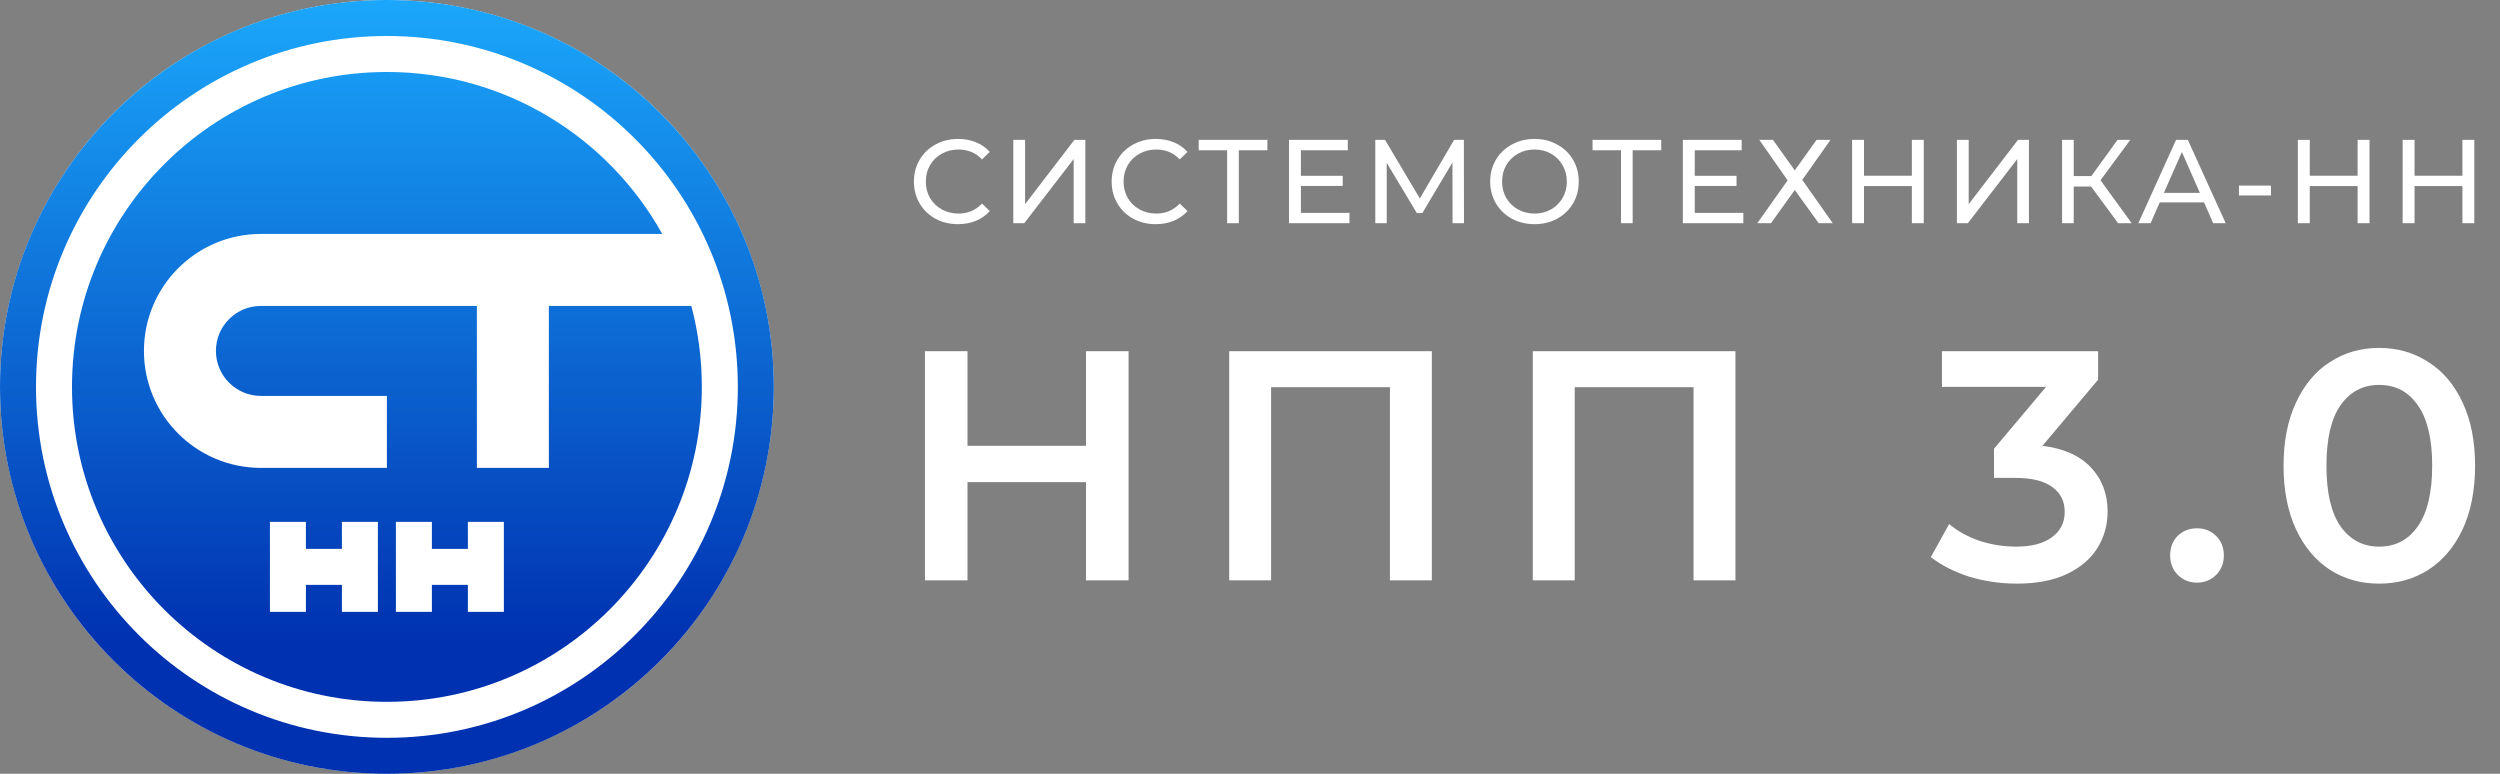
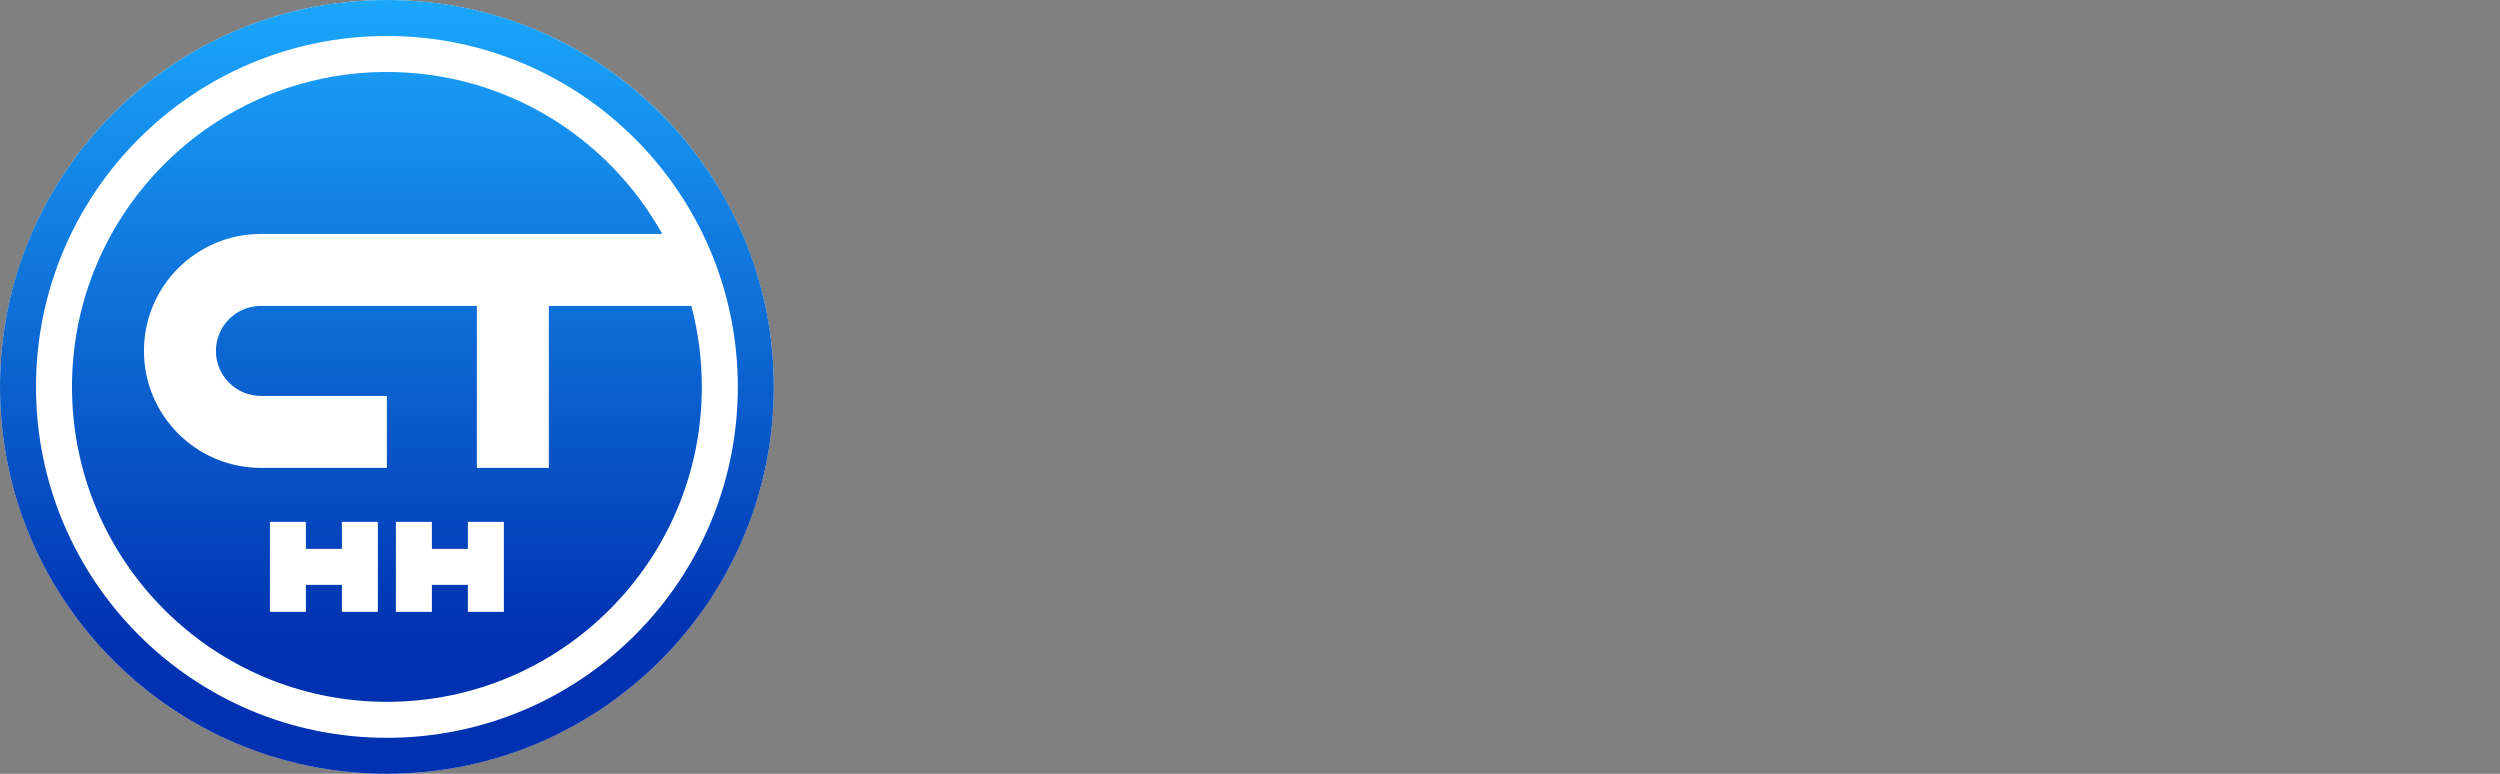
<svg xmlns="http://www.w3.org/2000/svg" width="168" height="52" viewBox="0 0 168 52" fill="none">
  <rect x="0" y="0" width="168" height="52" fill="#808080" stroke="none" />
-   <path d="M75.84 23.6V39H72.98V32.4H65.016V39H62.156V23.6H65.016V29.958H72.98V23.6H75.84ZM96.22 23.6V39H93.404V26.02H85.418V39H82.602V23.6H96.22ZM116.622 23.6V39H113.806V26.02H105.82V39H103.004V23.6H116.622ZM137.253 29.958C138.675 30.134 139.761 30.618 140.509 31.41C141.257 32.202 141.631 33.192 141.631 34.38C141.631 35.275 141.403 36.089 140.949 36.822C140.494 37.555 139.805 38.142 138.881 38.582C137.971 39.007 136.857 39.22 135.537 39.22C134.437 39.22 133.373 39.066 132.347 38.758C131.335 38.435 130.469 37.995 129.751 37.438L130.983 35.216C131.54 35.685 132.215 36.059 133.007 36.338C133.813 36.602 134.642 36.734 135.493 36.734C136.505 36.734 137.297 36.529 137.869 36.118C138.455 35.693 138.749 35.121 138.749 34.402C138.749 33.683 138.47 33.126 137.913 32.73C137.37 32.319 136.534 32.114 135.405 32.114H133.997V30.156L137.495 25.998H130.499V23.6H140.993V25.514L137.253 29.958ZM147.638 39.154C147.139 39.154 146.714 38.985 146.362 38.648C146.01 38.296 145.834 37.856 145.834 37.328C145.834 36.785 146.002 36.345 146.34 36.008C146.692 35.671 147.124 35.502 147.638 35.502C148.151 35.502 148.576 35.671 148.914 36.008C149.266 36.345 149.442 36.785 149.442 37.328C149.442 37.856 149.266 38.296 148.914 38.648C148.562 38.985 148.136 39.154 147.638 39.154ZM159.879 39.22C158.647 39.22 157.547 38.912 156.579 38.296C155.611 37.665 154.848 36.756 154.291 35.568C153.733 34.365 153.455 32.943 153.455 31.3C153.455 29.657 153.733 28.242 154.291 27.054C154.848 25.851 155.611 24.942 156.579 24.326C157.547 23.695 158.647 23.38 159.879 23.38C161.111 23.38 162.211 23.695 163.179 24.326C164.161 24.942 164.931 25.851 165.489 27.054C166.046 28.242 166.325 29.657 166.325 31.3C166.325 32.943 166.046 34.365 165.489 35.568C164.931 36.756 164.161 37.665 163.179 38.296C162.211 38.912 161.111 39.22 159.879 39.22ZM159.879 36.734C160.979 36.734 161.844 36.279 162.475 35.37C163.12 34.461 163.443 33.104 163.443 31.3C163.443 29.496 163.12 28.139 162.475 27.23C161.844 26.321 160.979 25.866 159.879 25.866C158.793 25.866 157.928 26.321 157.283 27.23C156.652 28.139 156.337 29.496 156.337 31.3C156.337 33.104 156.652 34.461 157.283 35.37C157.928 36.279 158.793 36.734 159.879 36.734Z" fill="white" />
-   <path d="M64.376 15.064C63.816 15.064 63.309 14.941 62.856 14.696C62.408 14.445 62.056 14.104 61.8 13.672C61.544 13.235 61.416 12.744 61.416 12.2C61.416 11.656 61.544 11.168 61.8 10.736C62.056 10.299 62.411 9.957 62.864 9.712C63.317 9.461 63.824 9.336 64.384 9.336C64.821 9.336 65.221 9.411 65.584 9.56C65.947 9.704 66.256 9.92 66.512 10.208L65.992 10.712C65.571 10.269 65.045 10.048 64.416 10.048C64 10.048 63.624 10.141 63.288 10.328C62.952 10.515 62.688 10.773 62.496 11.104C62.309 11.429 62.216 11.795 62.216 12.2C62.216 12.605 62.309 12.973 62.496 13.304C62.688 13.629 62.952 13.885 63.288 14.072C63.624 14.259 64 14.352 64.416 14.352C65.04 14.352 65.565 14.128 65.992 13.68L66.512 14.184C66.256 14.472 65.944 14.691 65.576 14.84C65.213 14.989 64.813 15.064 64.376 15.064ZM68.094 9.4H68.886V13.72L72.198 9.4H72.934V15H72.15V10.688L68.83 15H68.094V9.4ZM77.664 15.064C77.104 15.064 76.597 14.941 76.144 14.696C75.696 14.445 75.344 14.104 75.088 13.672C74.832 13.235 74.704 12.744 74.704 12.2C74.704 11.656 74.832 11.168 75.088 10.736C75.344 10.299 75.699 9.957 76.152 9.712C76.606 9.461 77.112 9.336 77.672 9.336C78.109 9.336 78.51 9.411 78.872 9.56C79.235 9.704 79.544 9.92 79.8 10.208L79.28 10.712C78.859 10.269 78.334 10.048 77.704 10.048C77.288 10.048 76.912 10.141 76.576 10.328C76.24 10.515 75.976 10.773 75.784 11.104C75.597 11.429 75.504 11.795 75.504 12.2C75.504 12.605 75.597 12.973 75.784 13.304C75.976 13.629 76.24 13.885 76.576 14.072C76.912 14.259 77.288 14.352 77.704 14.352C78.328 14.352 78.853 14.128 79.28 13.68L79.8 14.184C79.544 14.472 79.232 14.691 78.864 14.84C78.501 14.989 78.102 15.064 77.664 15.064ZM85.168 10.096H83.248V15H82.464V10.096H80.552V9.4H85.168V10.096ZM90.684 14.304V15H86.62V9.4H90.572V10.096H87.42V11.816H90.228V12.496H87.42V14.304H90.684ZM97.612 15L97.604 10.92L95.58 14.32H95.212L93.188 10.944V15H92.42V9.4H93.076L95.412 13.336L97.716 9.4H98.372L98.38 15H97.612ZM103.124 15.064C102.558 15.064 102.049 14.941 101.596 14.696C101.142 14.445 100.785 14.101 100.524 13.664C100.268 13.227 100.14 12.739 100.14 12.2C100.14 11.661 100.268 11.173 100.524 10.736C100.785 10.299 101.142 9.957 101.596 9.712C102.049 9.461 102.558 9.336 103.124 9.336C103.684 9.336 104.19 9.461 104.644 9.712C105.097 9.957 105.452 10.299 105.708 10.736C105.964 11.168 106.092 11.656 106.092 12.2C106.092 12.744 105.964 13.235 105.708 13.672C105.452 14.104 105.097 14.445 104.644 14.696C104.19 14.941 103.684 15.064 103.124 15.064ZM103.124 14.352C103.534 14.352 103.902 14.259 104.228 14.072C104.558 13.885 104.817 13.629 105.004 13.304C105.196 12.973 105.292 12.605 105.292 12.2C105.292 11.795 105.196 11.429 105.004 11.104C104.817 10.773 104.558 10.515 104.228 10.328C103.902 10.141 103.534 10.048 103.124 10.048C102.713 10.048 102.34 10.141 102.004 10.328C101.673 10.515 101.412 10.773 101.22 11.104C101.033 11.429 100.94 11.795 100.94 12.2C100.94 12.605 101.033 12.973 101.22 13.304C101.412 13.629 101.673 13.885 102.004 14.072C102.34 14.259 102.713 14.352 103.124 14.352ZM111.635 10.096H109.715V15H108.931V10.096H107.019V9.4H111.635V10.096ZM117.151 14.304V15H113.087V9.4H117.039V10.096H113.887V11.816H116.695V12.496H113.887V14.304H117.151ZM119.145 9.4L120.609 11.448L122.073 9.4H123.009L121.113 12.088L123.161 15H122.217L120.609 12.768L119.009 15H118.089L120.129 12.12L118.225 9.4H119.145ZM129.277 9.4V15H128.477V12.504H125.261V15H124.461V9.4H125.261V11.808H128.477V9.4H129.277ZM131.504 9.4H132.296V13.72L135.608 9.4H136.344V15H135.56V10.688L132.24 15H131.504V9.4ZM140.522 12.536H139.354V15H138.57V9.4H139.354V11.832H140.538L142.298 9.4H143.154L141.154 12.112L143.25 15H142.338L140.522 12.536ZM148.111 13.6H145.135L144.519 15H143.695L146.231 9.4H147.023L149.567 15H148.727L148.111 13.6ZM147.831 12.96L146.623 10.216L145.415 12.96H147.831ZM150.457 12.472H152.609V13.136H150.457V12.472ZM159.232 9.4V15H158.432V12.504H155.216V15H154.416V9.4H155.216V11.808H158.432V9.4H159.232ZM166.274 9.4V15H165.474V12.504H162.258V15H161.458V9.4H162.258V11.808H165.474V9.4H166.274Z" fill="white" />
  <circle cx="26" cy="26" r="26" fill="white" />
  <path fill-rule="evenodd" clip-rule="evenodd" d="M26 52C40.359 52 52 40.359 52 26C52 11.641 40.359 0 26 0C11.641 0 0 11.641 0 26C0 40.359 11.641 52 26 52ZM26 49.581C39.024 49.581 49.582 39.024 49.582 26C49.582 12.976 39.024 2.419 26 2.419C12.977 2.419 2.419 12.976 2.419 26C2.419 39.024 12.977 49.581 26 49.581ZM47.163 26C47.163 37.688 37.688 47.163 26 47.163C14.312 47.163 4.838 37.688 4.838 26C4.838 14.312 14.312 4.837 26 4.837C33.958 4.837 40.889 9.229 44.503 15.721H36.883H32.046H25.999V20.558H32.046V31.442H36.883V20.558H46.457C46.918 22.294 47.163 24.119 47.163 26ZM17.534 15.721C13.193 15.721 9.673 19.24 9.673 23.581C9.673 27.922 13.193 31.442 17.534 31.442H25.999V26.605H17.533C15.864 26.605 14.51 25.251 14.51 23.581C14.51 21.912 15.864 20.558 17.533 20.558H25.999V15.721H17.534ZM31.441 35.07H33.86V41.116H31.441V39.302H29.023V41.116H26.604V35.07H29.023V36.884H31.441V35.07ZM20.557 35.07H18.139V41.116H20.557V39.302H22.976V41.116H25.394V35.07H22.976V36.884H20.557V35.07Z" fill="url(#paint0_linear_217_7529)" />
  <defs>
    <linearGradient id="paint0_linear_217_7529" x1="26" y1="-2.116" x2="26" y2="43.233" gradientUnits="userSpaceOnUse">
      <stop stop-color="#1CADFF" />
      <stop offset="1" stop-color="#0031B0" />
    </linearGradient>
  </defs>
</svg>